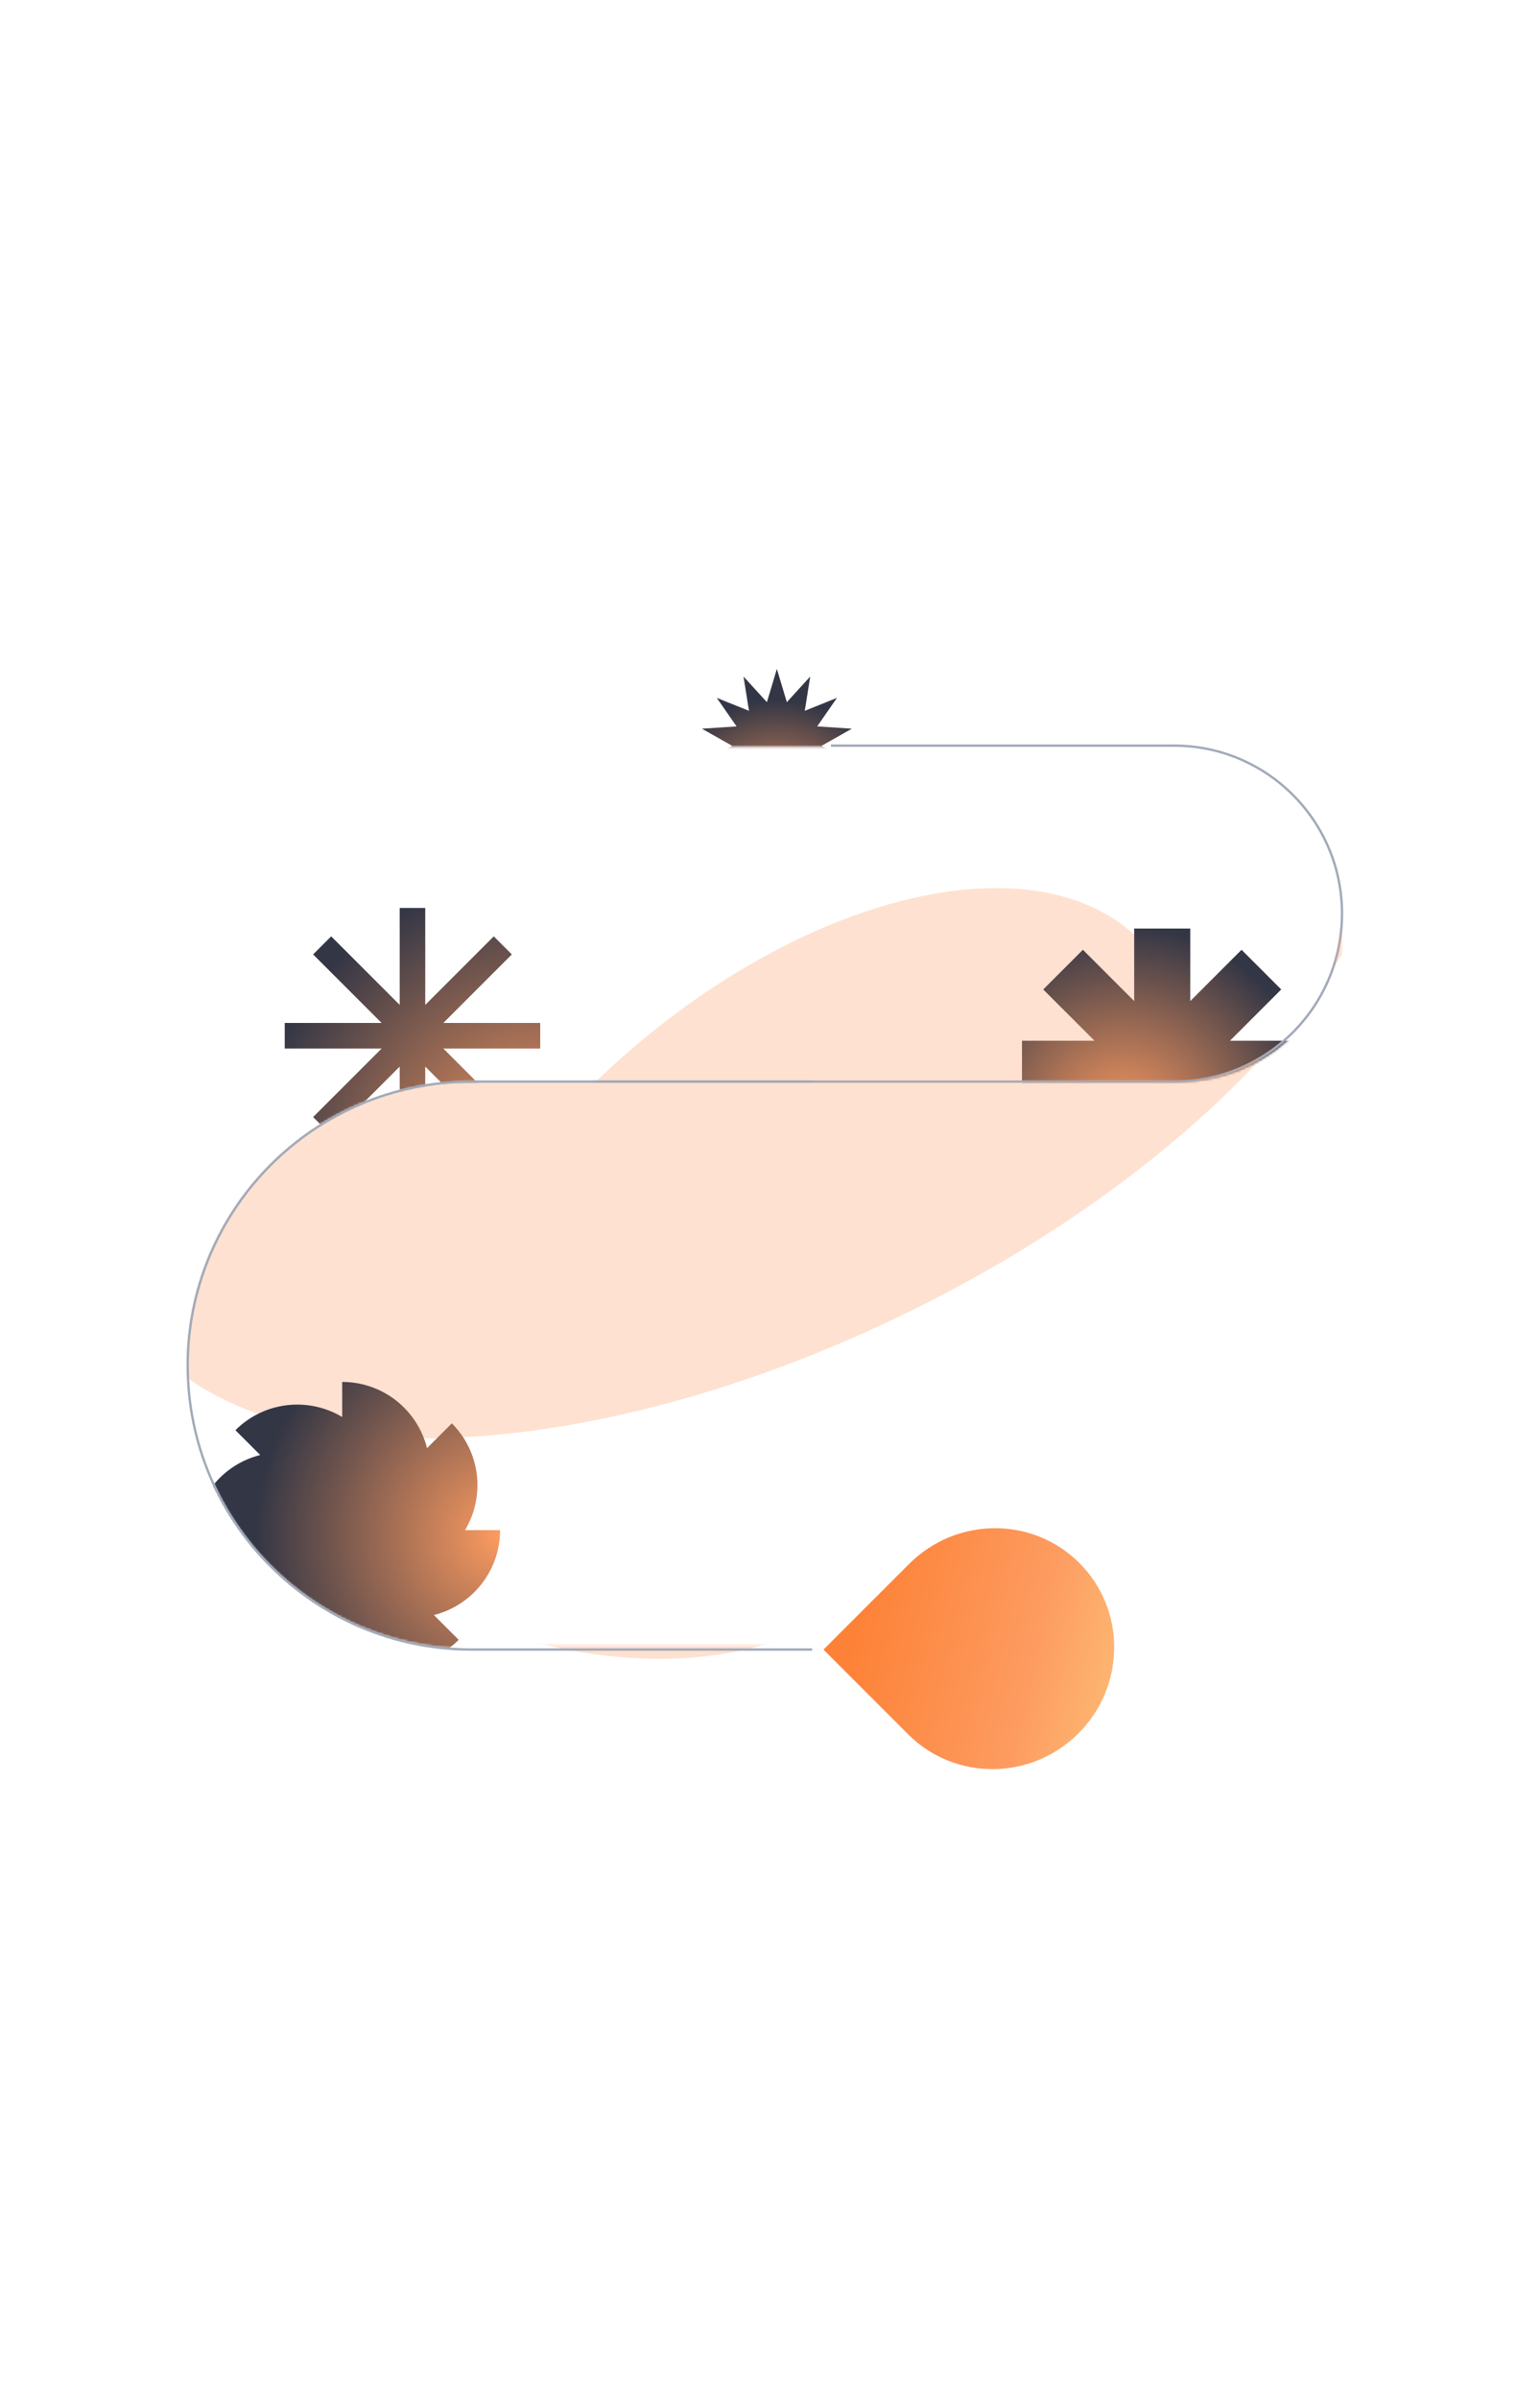
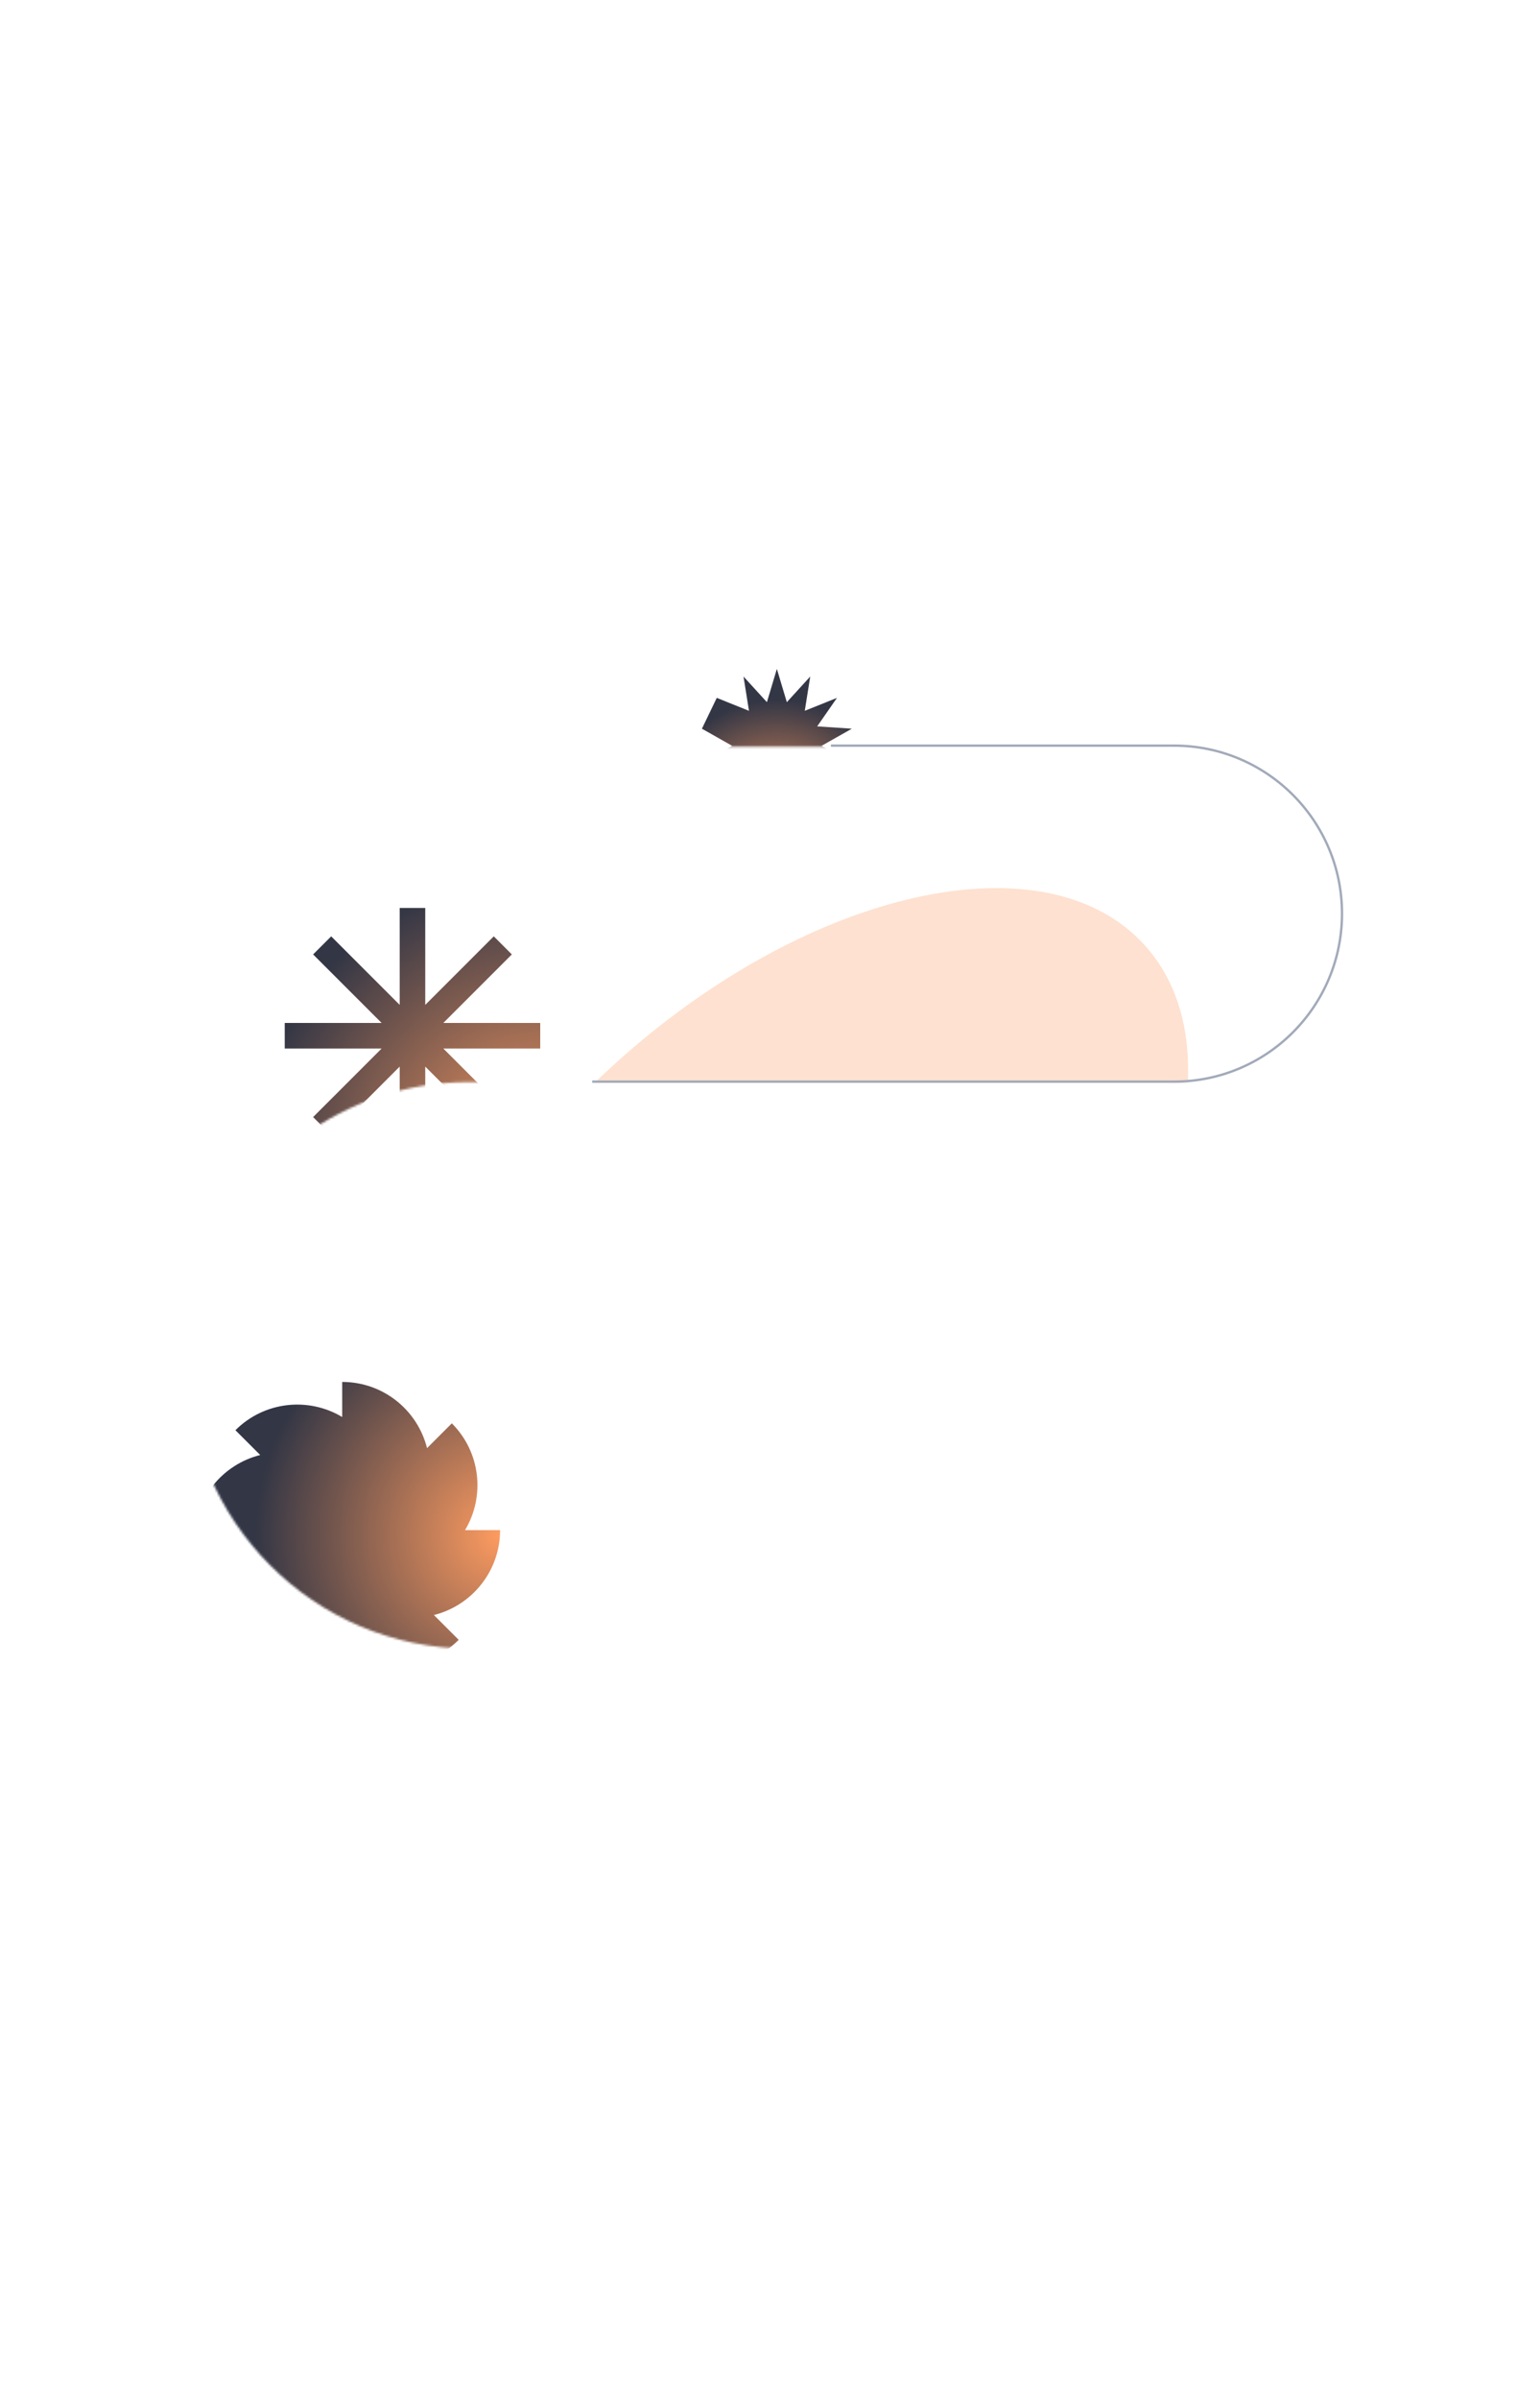
<svg xmlns="http://www.w3.org/2000/svg" width="700" height="1090" viewBox="0 0 700 1090" fill="none">
  <g clip-path="url(#clip0_257_1297)">
    <mask id="mask0_257_1297" style="mask-type:alpha" maskUnits="userSpaceOnUse" x="-49" y="339" width="659" height="241">
      <path fill-rule="evenodd" clip-rule="evenodd" d="M531.704 339.247C574.943 339.247 609.995 374.299 609.995 417.538C609.995 458.501 576.788 491.709 535.825 491.709H377.982V491.707H212.945C156.341 491.707 108.322 528.466 91.456 579.414L-48.001 339.247L347.498 339.247H531.704Z" fill="#D9D9D9" />
    </mask>
    <g mask="url(#mask0_257_1297)">
      <g opacity="0.3" filter="url(#filter0_f_257_1297)">
        <path d="M202.166 717.352C247.234 767.161 354.991 743.095 442.849 663.6C530.706 584.106 565.395 479.285 520.328 429.476C475.261 379.668 367.504 403.733 279.646 483.228C191.788 562.723 157.099 667.544 202.166 717.352Z" fill="#FD9B60" />
      </g>
      <g filter="url(#filter1_i_257_1297)">
-         <path fill-rule="evenodd" clip-rule="evenodd" d="M497.51 492.387L474.2 515.697L492.229 533.726L515.539 510.416V543.38H541.035V510.416L564.345 533.726L582.374 515.697L559.064 492.387H592.029V466.89H559.065L582.374 443.581L564.345 425.552L541.035 448.862V415.896L515.539 415.896V448.861L492.229 425.552L474.2 443.581L497.51 466.89H464.545V492.387H497.51Z" fill="url(#paint0_radial_257_1297)" />
-       </g>
+         </g>
      <g filter="url(#filter2_i_257_1297)">
        <path fill-rule="evenodd" clip-rule="evenodd" d="M187.683 528.68V484.632L156.537 515.778L148.326 507.566L179.471 476.422H135.426V464.809H179.472L148.326 433.663L156.538 425.451L187.683 456.597V412.552H199.296V456.596L230.441 425.452L238.652 433.663L207.506 464.809H251.554V476.422H207.508L238.652 507.566L230.441 515.778L199.296 484.633V528.68H187.683Z" fill="url(#paint1_radial_257_1297)" />
      </g>
    </g>
    <mask id="mask1_257_1297" style="mask-type:alpha" maskUnits="userSpaceOnUse" x="247" y="193" width="179" height="147">
      <rect x="247.581" y="193.645" width="177.821" height="145.644" fill="#D9D9D9" />
    </mask>
    <g mask="url(#mask1_257_1297)">
      <g filter="url(#filter3_i_257_1297)">
-         <path d="M347.122 297.936L351.648 313.052L362.284 301.396L359.802 316.979L374.442 311.092L365.445 324.055L381.189 325.103L367.459 332.879L381.189 340.654L365.445 341.703L374.442 354.665L359.802 348.779L362.284 364.361L351.648 352.706L347.122 367.822L342.597 352.706L331.961 364.361L334.443 348.779L319.803 354.665L328.8 341.703L313.056 340.654L326.786 332.879L313.056 325.103L328.8 324.055L319.803 311.092L334.443 316.979L331.961 301.396L342.597 313.052L347.122 297.936Z" fill="url(#paint2_radial_257_1297)" />
+         <path d="M347.122 297.936L351.648 313.052L362.284 301.396L359.802 316.979L374.442 311.092L365.445 324.055L381.189 325.103L367.459 332.879L381.189 340.654L365.445 341.703L374.442 354.665L359.802 348.779L362.284 364.361L351.648 352.706L347.122 367.822L342.597 352.706L331.961 364.361L334.443 348.779L319.803 354.665L328.8 341.703L313.056 340.654L326.786 332.879L313.056 325.103L319.803 311.092L334.443 316.979L331.961 301.396L342.597 313.052L347.122 297.936Z" fill="url(#paint2_radial_257_1297)" />
      </g>
    </g>
    <path d="M377.695 338.792L533.663 338.792C575.823 338.792 610 372.969 610 415.129V415.129C610 457.288 575.823 491.465 533.663 491.465L269.173 491.465" stroke="#A2AAB9" stroke-width="1.075" />
    <mask id="mask2_257_1297" style="mask-type:alpha" maskUnits="userSpaceOnUse" x="85" y="421" width="525" height="329">
      <path fill-rule="evenodd" clip-rule="evenodd" d="M347.502 491.708H533.452C573.594 491.708 606.519 460.808 609.739 421.496L609.998 421.427V749.125H214.022C142.767 749.125 85.003 691.134 85.003 619.878C85.003 549.217 142.286 491.708 212.947 491.708H347.5L347.502 491.708Z" fill="#D9D9D9" />
    </mask>
    <g mask="url(#mask2_257_1297)">
      <g opacity="0.3" filter="url(#filter4_f_257_1297)">
-         <path d="M57.824 594.271C19.498 515.981 116.302 389.917 274.04 312.698C431.779 235.48 590.72 236.348 629.046 314.637C667.371 392.926 570.568 518.991 412.829 596.21C255.091 673.428 96.149 672.56 57.824 594.271Z" fill="#FD9B60" />
-       </g>
+         </g>
      <g filter="url(#filter5_i_257_1297)">
        <path fill-rule="evenodd" clip-rule="evenodd" d="M200.107 657.996C195.789 640.716 180.162 627.916 161.544 627.916V643.85C146.273 634.686 126.173 636.686 113.009 649.85L124.276 661.117C106.997 665.435 94.197 681.062 94.197 699.679H110.134C100.968 714.951 102.967 735.053 116.132 748.217L127.398 736.95C131.717 754.229 147.344 767.028 165.96 767.028V751.092C181.232 760.258 201.334 758.258 214.498 745.094L203.23 733.825C220.509 729.508 233.309 713.88 233.309 695.263H217.375C226.539 679.992 224.54 659.891 211.376 646.728L200.107 657.996Z" fill="url(#paint3_radial_257_1297)" />
      </g>
    </g>
    <mask id="mask3_257_1297" style="mask-type:alpha" maskUnits="userSpaceOnUse" x="85" y="610" width="525" height="395">
-       <path fill-rule="evenodd" clip-rule="evenodd" d="M377.982 747.43V747.43H209.72C140.839 747.43 85.001 691.592 85.001 622.711V610.254L85 610.254V1004.85H532.583C575.337 1004.85 609.995 970.188 609.995 927.435V829.142C609.995 784.014 573.411 747.43 528.283 747.43H377.982Z" fill="#D9D9D9" />
-     </mask>
+       </mask>
    <g mask="url(#mask3_257_1297)">
      <g opacity="0.3" filter="url(#filter6_f_257_1297)">
        <path d="M409.937 698.441C439.471 638.111 389.973 553.252 299.38 508.904C208.788 464.556 111.406 477.511 81.873 537.841C52.339 598.171 101.837 683.03 192.43 727.378C283.022 771.726 380.404 758.77 409.937 698.441Z" fill="#FD9B60" />
      </g>
    </g>
    <g filter="url(#filter7_i_257_1297)">
-       <path d="M368.304 749.539L407.223 710.62C428.717 689.126 463.375 688.934 484.633 710.192C505.891 731.451 505.7 766.108 484.205 787.603C462.711 809.097 428.053 809.289 406.795 788.03L368.304 749.539Z" fill="url(#paint4_linear_257_1297)" />
-     </g>
-     <path d="M369.163 491.465L214.339 491.465C143.084 491.465 85.32 549.229 85.32 620.484V620.484C85.32 691.74 143.084 749.504 214.34 749.504L369.163 749.504" stroke="#A2AAB9" stroke-width="1.075" />
+       </g>
  </g>
  <defs>
    <filter id="filter0_f_257_1297" x="59.852" y="280.966" width="602.791" height="584.898" filterUnits="userSpaceOnUse" color-interpolation-filters="sRGB">
      <feFlood flood-opacity="0" result="BackgroundImageFix" />
      <feBlend mode="normal" in="SourceGraphic" in2="BackgroundImageFix" result="shape" />
      <feGaussianBlur stdDeviation="61.284" result="effect1_foregroundBlur_257_1297" />
    </filter>
    <filter id="filter1_i_257_1297" x="439.049" y="390.4" width="178.478" height="184.478" filterUnits="userSpaceOnUse" color-interpolation-filters="sRGB">
      <feFlood flood-opacity="0" result="BackgroundImageFix" />
      <feBlend mode="normal" in="SourceGraphic" in2="BackgroundImageFix" result="shape" />
      <feColorMatrix in="SourceAlpha" type="matrix" values="0 0 0 0 0 0 0 0 0 0 0 0 0 0 0 0 0 0 127 0" result="hardAlpha" />
      <feOffset dy="6" />
      <feGaussianBlur stdDeviation="6" />
      <feComposite in2="hardAlpha" operator="arithmetic" k2="-1" k3="1" />
      <feColorMatrix type="matrix" values="0 0 0 0 0.992 0 0 0 0 0.608 0 0 0 0 0.376 0 0 0 0.3 0" />
      <feBlend mode="normal" in2="shape" result="effect1_innerShadow_257_1297" />
    </filter>
    <filter id="filter2_i_257_1297" x="106.199" y="389.325" width="168.579" height="162.579" filterUnits="userSpaceOnUse" color-interpolation-filters="sRGB">
      <feFlood flood-opacity="0" result="BackgroundImageFix" />
      <feBlend mode="normal" in="SourceGraphic" in2="BackgroundImageFix" result="shape" />
      <feColorMatrix in="SourceAlpha" type="matrix" values="0 0 0 0 0 0 0 0 0 0 0 0 0 0 0 0 0 0 127 0" result="hardAlpha" />
      <feOffset dx="-6" />
      <feGaussianBlur stdDeviation="6" />
      <feComposite in2="hardAlpha" operator="arithmetic" k2="-1" k3="1" />
      <feColorMatrix type="matrix" values="0 0 0 0 0.992 0 0 0 0 0.608 0 0 0 0 0.376 0 0 0 0.3 0" />
      <feBlend mode="normal" in2="shape" result="effect1_innerShadow_257_1297" />
    </filter>
    <filter id="filter3_i_257_1297" x="298.202" y="283.959" width="103.84" height="103.84" filterUnits="userSpaceOnUse" color-interpolation-filters="sRGB">
      <feFlood flood-opacity="0" result="BackgroundImageFix" />
      <feBlend mode="normal" in="SourceGraphic" in2="BackgroundImageFix" result="shape" />
      <feColorMatrix in="SourceAlpha" type="matrix" values="0 0 0 0 0 0 0 0 0 0 0 0 0 0 0 0 0 0 127 0" result="hardAlpha" />
      <feOffset dx="6" dy="6" />
      <feGaussianBlur stdDeviation="6" />
      <feComposite in2="hardAlpha" operator="arithmetic" k2="-1" k3="1" />
      <feColorMatrix type="matrix" values="0 0 0 0 0.992 0 0 0 0 0.608 0 0 0 0 0.376 0 0 0 0.3 0" />
      <feBlend mode="normal" in2="shape" result="effect1_innerShadow_257_1297" />
    </filter>
    <filter id="filter4_f_257_1297" x="-73.122" y="132.779" width="833.115" height="643.351" filterUnits="userSpaceOnUse" color-interpolation-filters="sRGB">
      <feFlood flood-opacity="0" result="BackgroundImageFix" />
      <feBlend mode="normal" in="SourceGraphic" in2="BackgroundImageFix" result="shape" />
      <feGaussianBlur stdDeviation="61.284" result="effect1_foregroundBlur_257_1297" />
    </filter>
    <filter id="filter5_i_257_1297" x="60.374" y="600.093" width="200.756" height="194.756" filterUnits="userSpaceOnUse" color-interpolation-filters="sRGB">
      <feFlood flood-opacity="0" result="BackgroundImageFix" />
      <feBlend mode="normal" in="SourceGraphic" in2="BackgroundImageFix" result="shape" />
      <feColorMatrix in="SourceAlpha" type="matrix" values="0 0 0 0 0 0 0 0 0 0 0 0 0 0 0 0 0 0 127 0" result="hardAlpha" />
      <feOffset dx="-6" />
      <feGaussianBlur stdDeviation="6" />
      <feComposite in2="hardAlpha" operator="arithmetic" k2="-1" k3="1" />
      <feColorMatrix type="matrix" values="0 0 0 0 0.992 0 0 0 0 0.608 0 0 0 0 0.376 0 0 0 0.3 0" />
      <feBlend mode="normal" in2="shape" result="effect1_innerShadow_257_1297" />
    </filter>
    <filter id="filter6_f_257_1297" x="-49.239" y="359.988" width="590.288" height="516.306" filterUnits="userSpaceOnUse" color-interpolation-filters="sRGB">
      <feFlood flood-opacity="0" result="BackgroundImageFix" />
      <feBlend mode="normal" in="SourceGraphic" in2="BackgroundImageFix" result="shape" />
      <feGaussianBlur stdDeviation="61.284" result="effect1_foregroundBlur_257_1297" />
    </filter>
    <filter id="filter7_i_257_1297" x="368.304" y="694.373" width="138.148" height="109.477" filterUnits="userSpaceOnUse" color-interpolation-filters="sRGB">
      <feFlood flood-opacity="0" result="BackgroundImageFix" />
      <feBlend mode="normal" in="SourceGraphic" in2="BackgroundImageFix" result="shape" />
      <feColorMatrix in="SourceAlpha" type="matrix" values="0 0 0 0 0 0 0 0 0 0 0 0 0 0 0 0 0 0 127 0" result="hardAlpha" />
      <feOffset dx="6" />
      <feGaussianBlur stdDeviation="6" />
      <feComposite in2="hardAlpha" operator="arithmetic" k2="-1" k3="1" />
      <feColorMatrix type="matrix" values="0 0 0 0 0.992 0 0 0 0 0.608 0 0 0 0 0.376 0 0 0 0.3 0" />
      <feBlend mode="normal" in2="shape" result="effect1_innerShadow_257_1297" />
    </filter>
    <radialGradient id="paint0_radial_257_1297" cx="0" cy="0" r="1" gradientUnits="userSpaceOnUse" gradientTransform="translate(510.547 503.829) rotate(-68.25) scale(111.706 111.706)">
      <stop stop-color="#FD9B60" />
      <stop offset="0.8" stop-color="#333645" />
    </radialGradient>
    <radialGradient id="paint1_radial_257_1297" cx="0" cy="0" r="1" gradientUnits="userSpaceOnUse" gradientTransform="translate(251.554 528.68) rotate(-135) scale(164.23)">
      <stop stop-color="#FD9B60" />
      <stop offset="0.8" stop-color="#333645" />
    </radialGradient>
    <radialGradient id="paint2_radial_257_1297" cx="0" cy="0" r="1" gradientUnits="userSpaceOnUse" gradientTransform="translate(347.122 367.822) rotate(-90) scale(69.886)">
      <stop stop-color="#FD9B60" />
      <stop offset="0.8" stop-color="#333645" />
    </radialGradient>
    <radialGradient id="paint3_radial_257_1297" cx="0" cy="0" r="1" gradientUnits="userSpaceOnUse" gradientTransform="translate(233.309 697.472) rotate(-180) scale(139.112 139.112)">
      <stop stop-color="#FD9B60" />
      <stop offset="0.8" stop-color="#333645" />
    </radialGradient>
    <linearGradient id="paint4_linear_257_1297" x1="384.225" y1="733.618" x2="541.577" y2="769.07" gradientUnits="userSpaceOnUse">
      <stop stop-color="#FD8237" />
      <stop offset="0.5" stop-color="#FD9B60" />
      <stop offset="1" stop-color="#FDD284" />
    </linearGradient>
    <clipPath id="clip0_257_1297">
      <rect width="700" height="1090" fill="white" />
    </clipPath>
  </defs>
</svg>